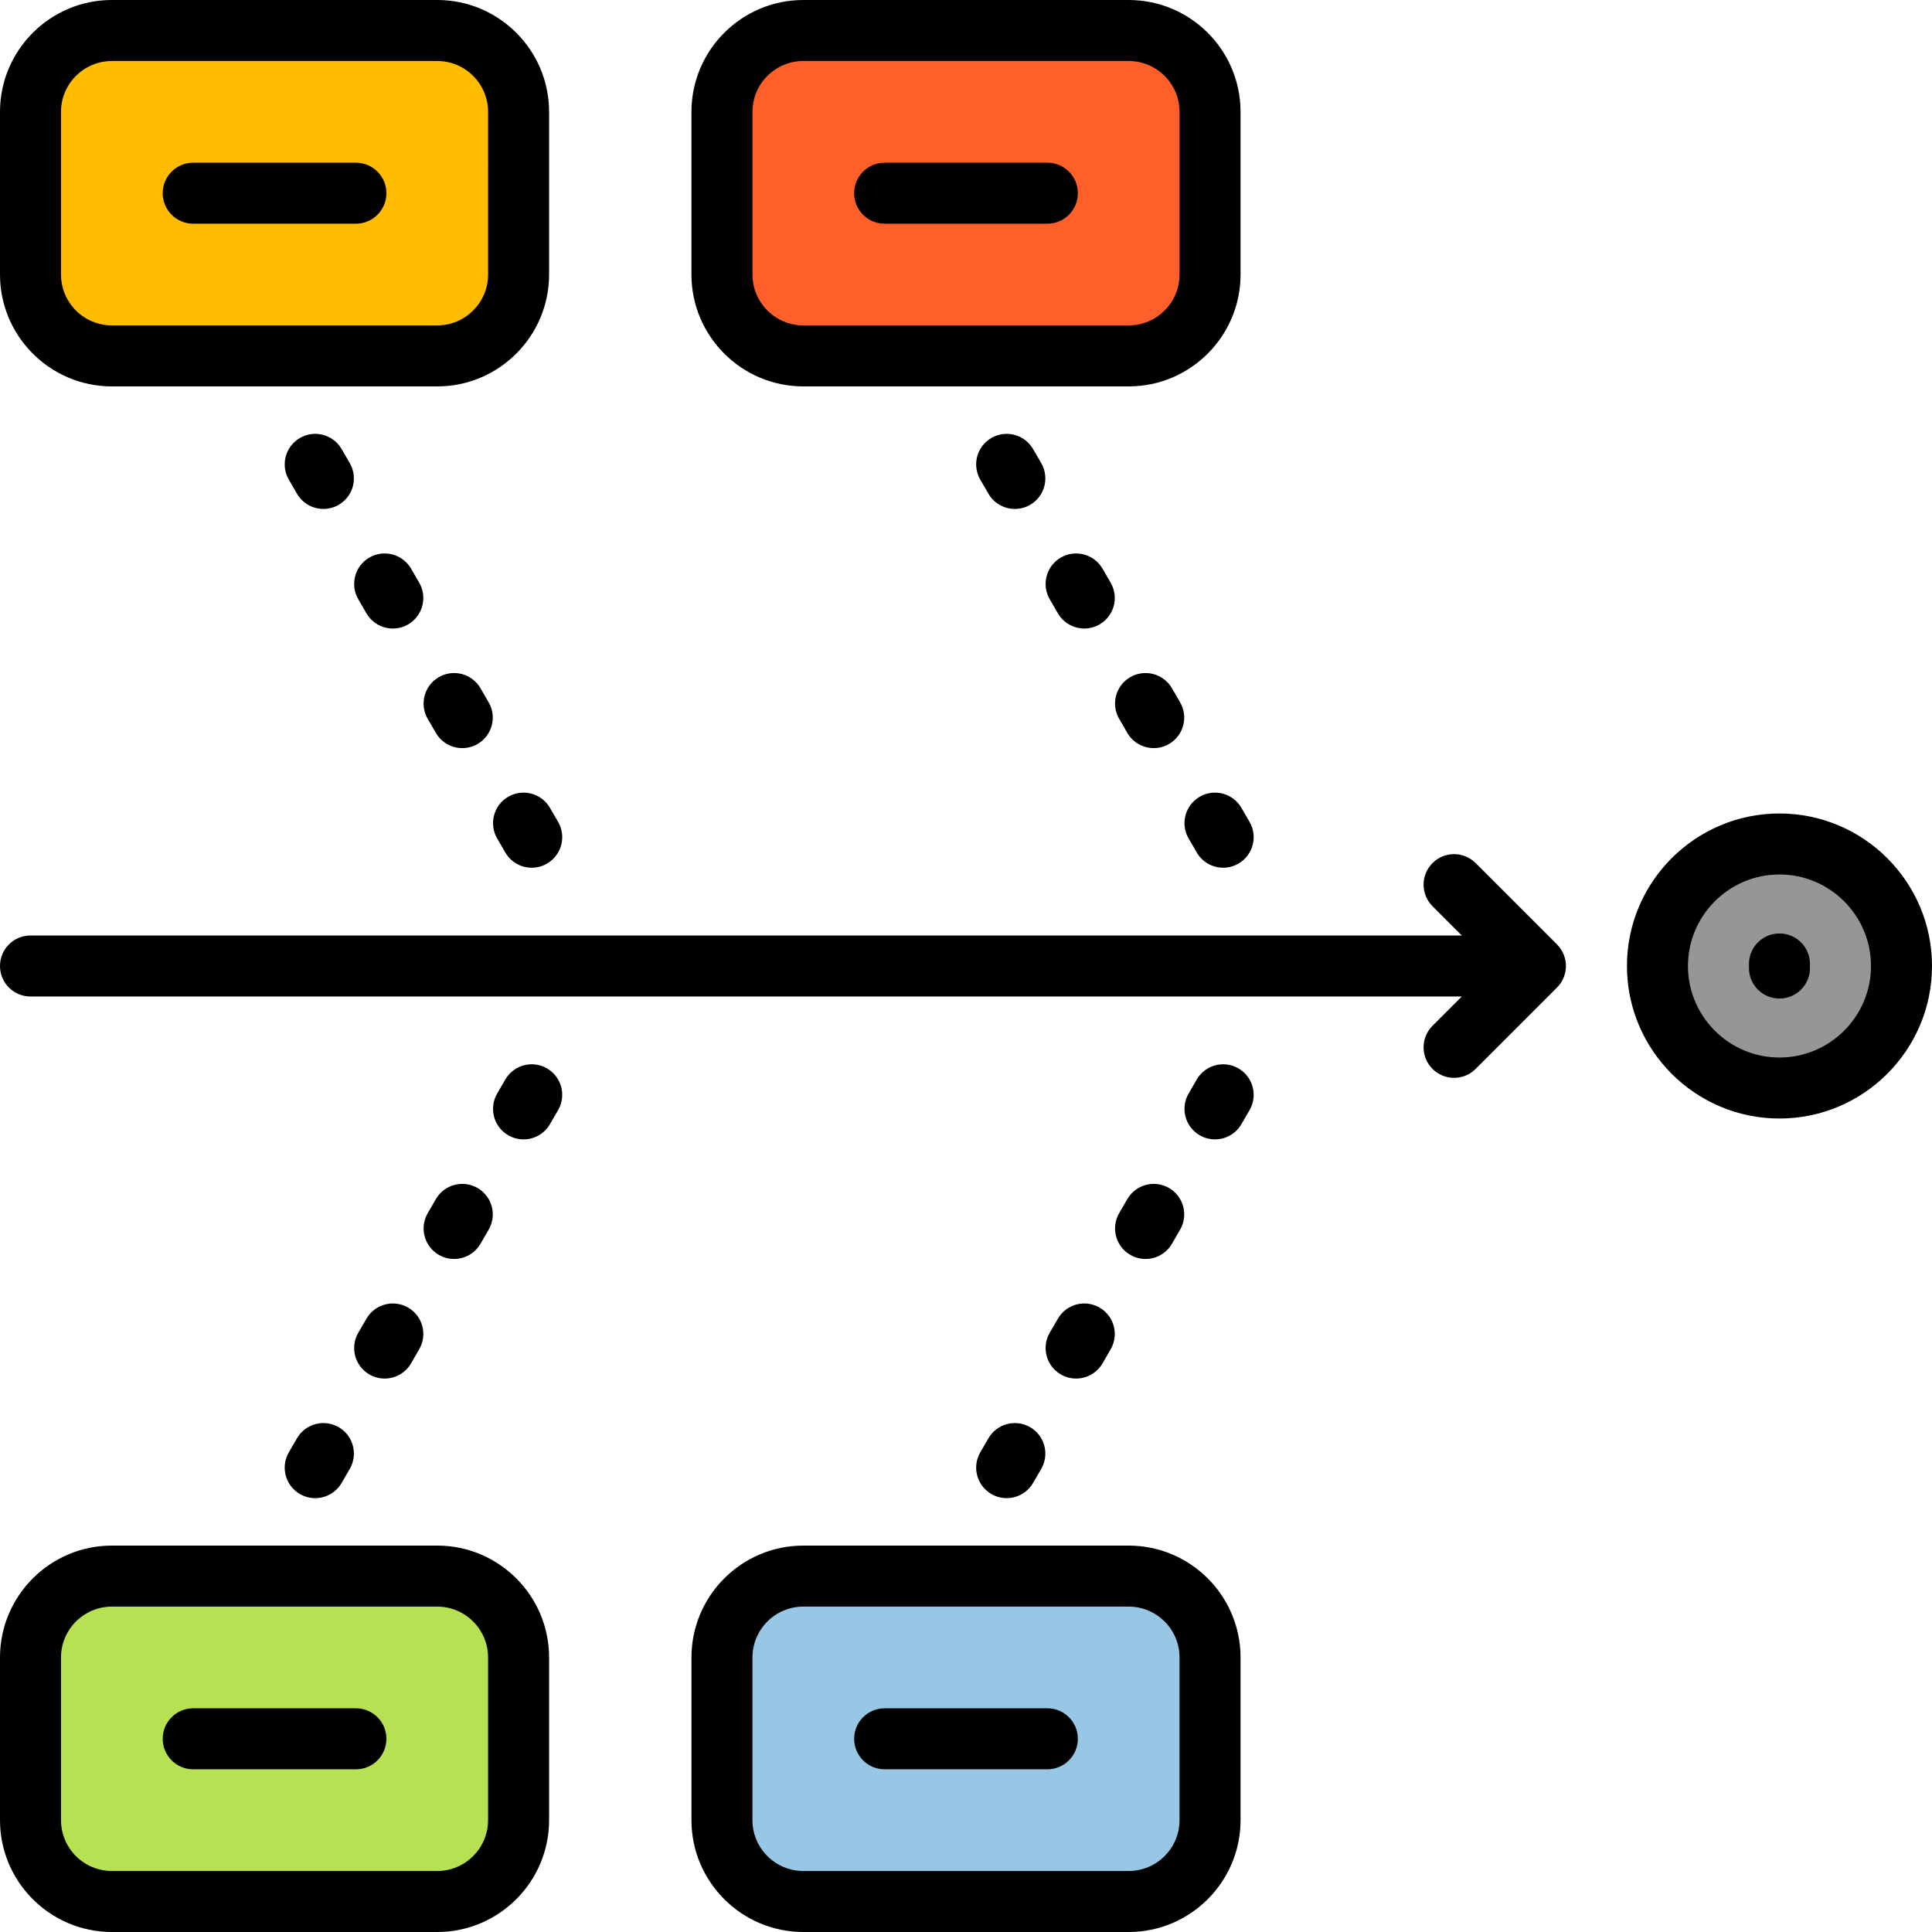
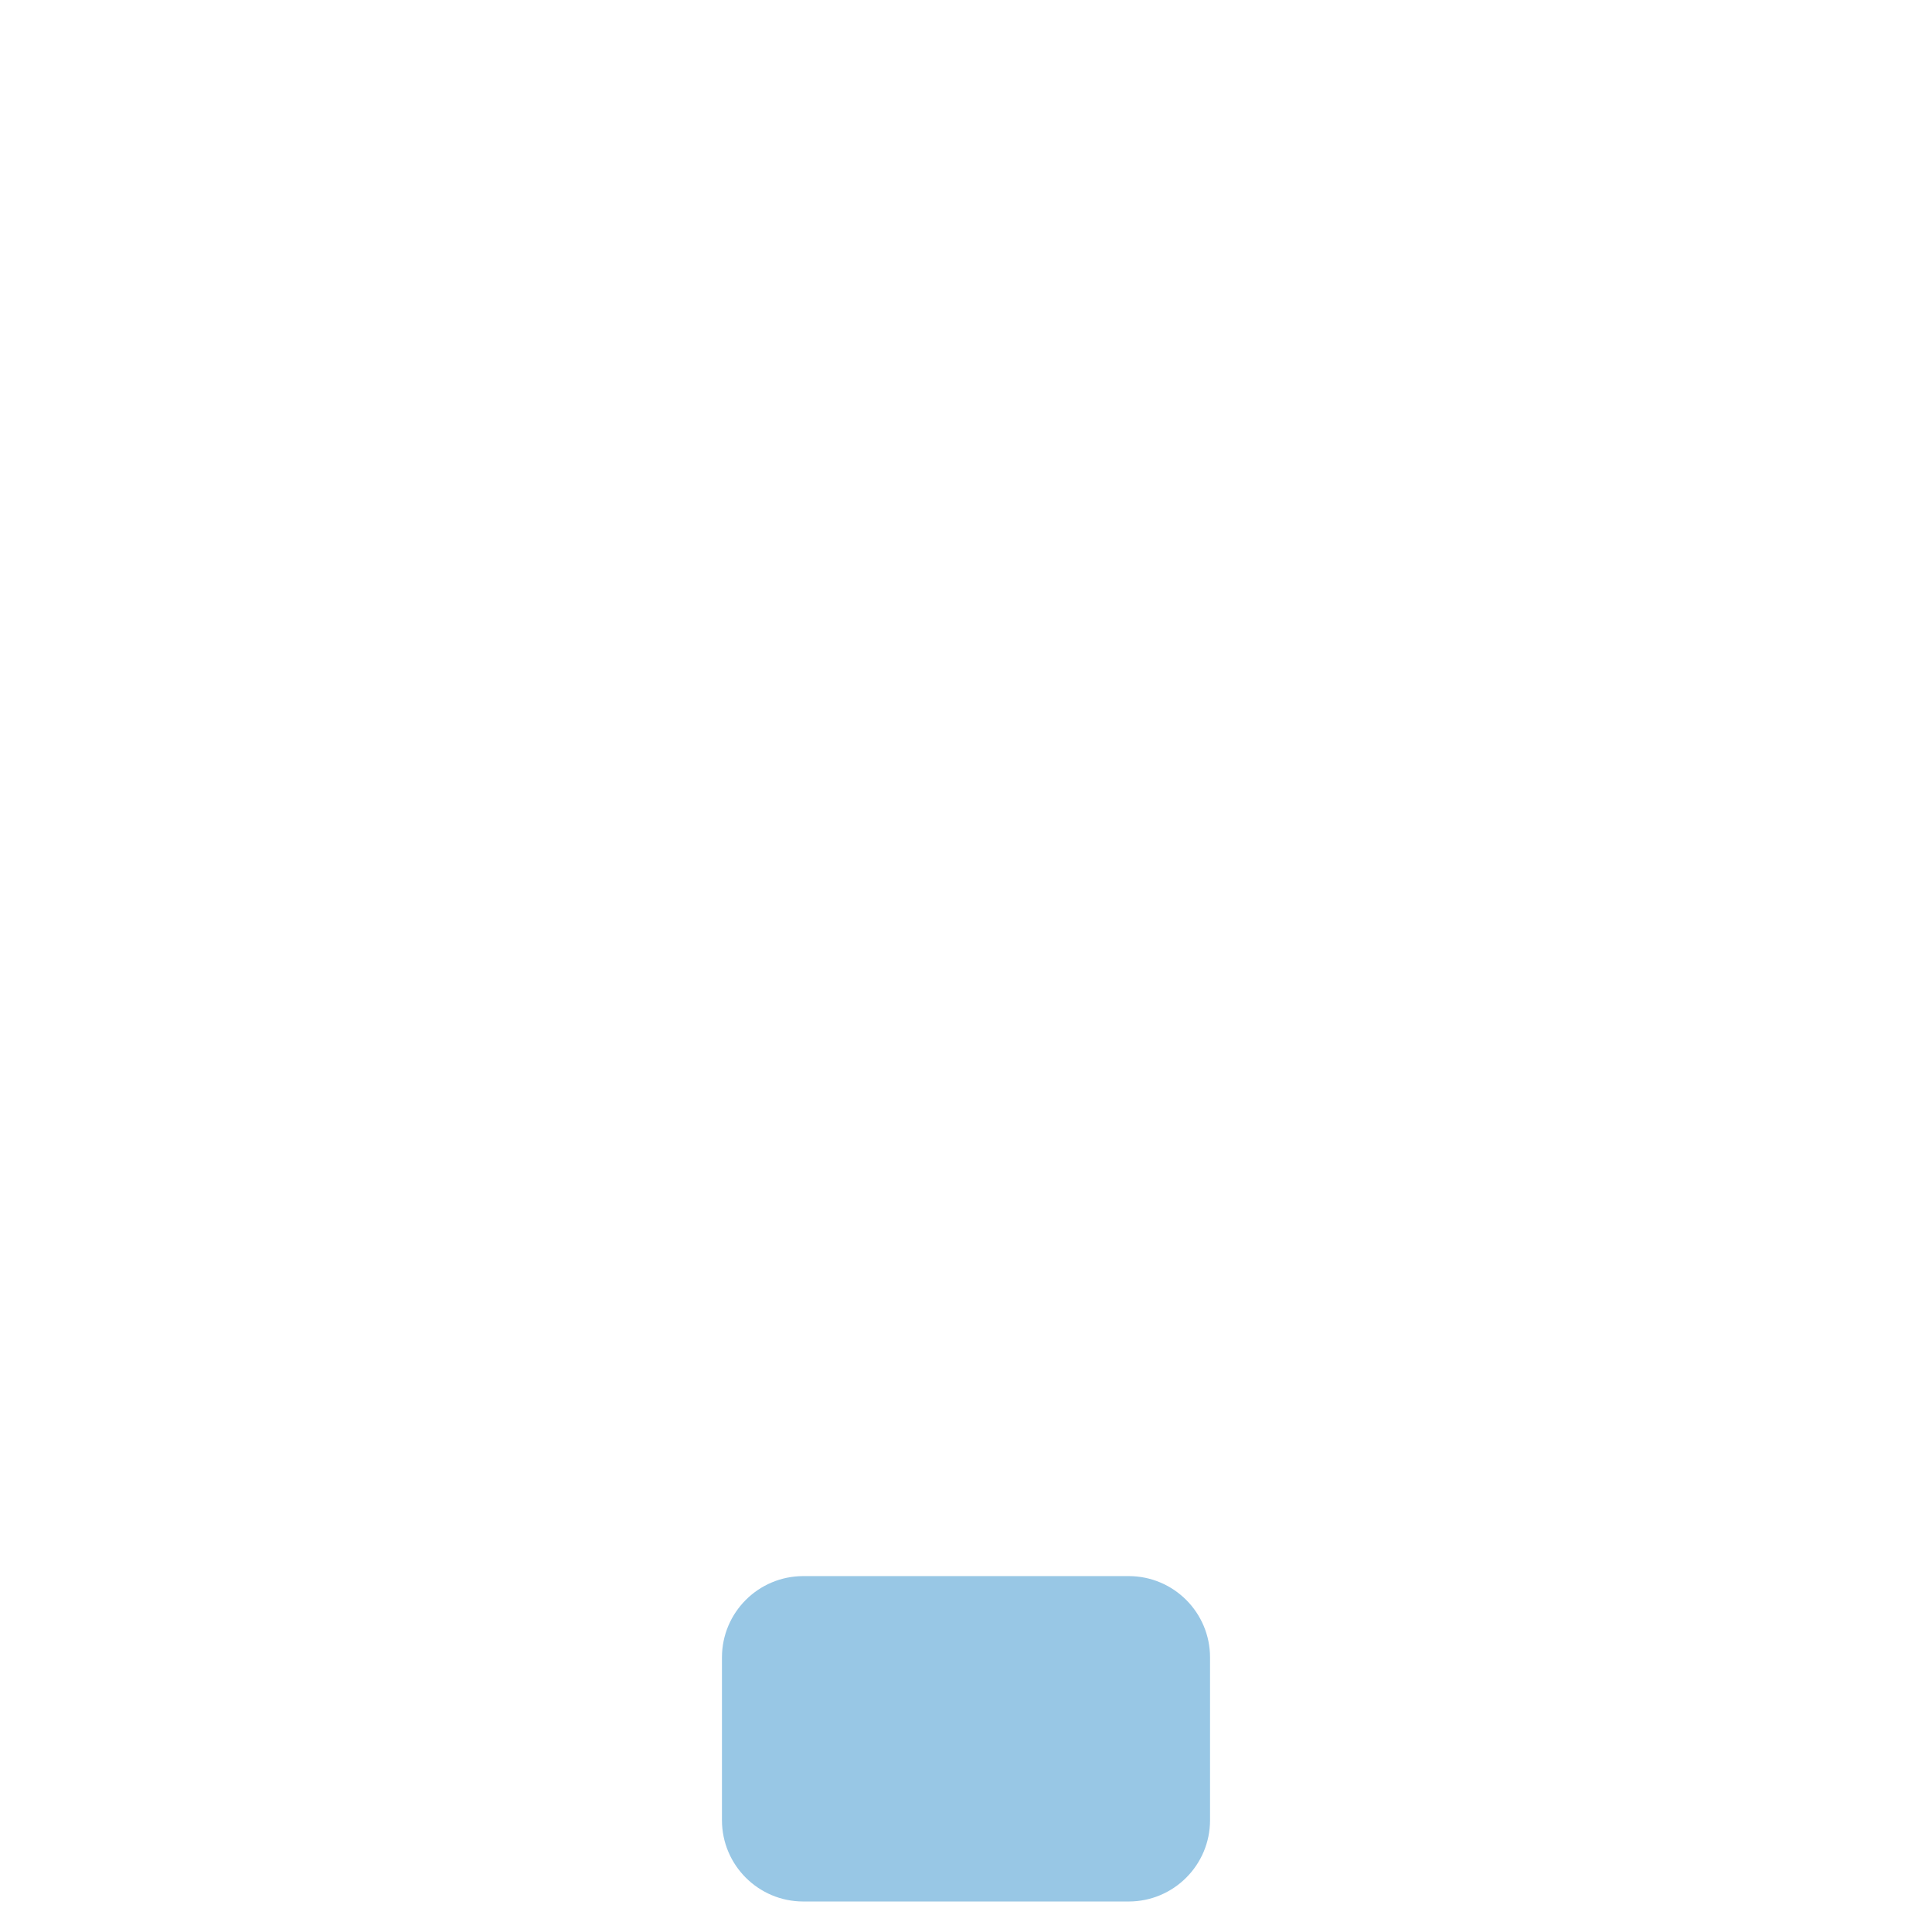
<svg xmlns="http://www.w3.org/2000/svg" height="800px" width="800px" version="1.1" id="Layer_1" viewBox="0 0 512 512" xml:space="preserve">
-   <path style="fill:#969696;" d="M471.579,223.663c17.86,0,32.337,14.477,32.337,32.337s-14.477,32.337-32.337,32.337  c-17.86,0-32.337-14.477-32.337-32.337S453.719,223.663,471.579,223.663z" />
-   <path style="fill:#FF6029;" d="M299.116,94.316h-86.232c-11.906,0-21.558-9.651-21.558-21.558V29.642  c0-11.906,9.651-21.558,21.558-21.558h86.232c11.906,0,21.558,9.651,21.558,21.558v43.116  C320.674,84.664,311.022,94.316,299.116,94.316z" />
-   <path style="fill:#FFBC00;" d="M115.874,94.316H29.642c-11.906,0-21.558-9.651-21.558-21.558V29.642  c0-11.906,9.651-21.558,21.558-21.558h86.232c11.906,0,21.558,9.651,21.558,21.558v43.116  C137.432,84.664,127.78,94.316,115.874,94.316z" />
-   <path style="fill:#B6E152;" d="M137.432,439.242v43.116c0,11.906-9.651,21.558-21.558,21.558H29.642  c-11.906,0-21.558-9.651-21.558-21.558v-43.116c0-11.906,9.651-21.558,21.558-21.558h86.232  C127.78,417.684,137.432,427.336,137.432,439.242z" />
  <path style="fill:#98C7E5;" d="M320.674,439.242v43.116c0,11.906-9.651,21.558-21.558,21.558h-86.232  c-11.906,0-21.558-9.651-21.558-21.558v-43.116c0-11.906,9.651-21.558,21.558-21.558h86.232  C311.022,417.684,320.674,427.336,320.674,439.242z" />
-   <path d="M285.642,460.8c0,4.466-3.62,8.084-8.084,8.084h-43.116c-4.465,0-8.084-3.618-8.084-8.084s3.62-8.084,8.084-8.084h43.116  C282.023,452.716,285.642,456.334,285.642,460.8z M512,256c0,22.289-18.132,40.421-40.421,40.421  c-22.289,0-40.421-18.132-40.421-40.421s18.132-40.421,40.421-40.421C493.868,215.579,512,233.711,512,256z M495.832,256  c0-13.372-10.879-24.253-24.253-24.253c-13.373,0-24.253,10.88-24.253,24.253s10.879,24.253,24.253,24.253  C484.952,280.253,495.832,269.372,495.832,256z M51.2,59.284h43.116c4.465,0,8.084-3.618,8.084-8.084s-3.62-8.084-8.084-8.084H51.2  c-4.465,0-8.084,3.618-8.084,8.084S46.735,59.284,51.2,59.284z M145.516,439.242v43.116c0,16.344-13.297,29.642-29.642,29.642  H29.642C13.297,512,0,498.702,0,482.358v-43.116C0,422.898,13.297,409.6,29.642,409.6h86.232  C132.219,409.6,145.516,422.898,145.516,439.242z M129.347,439.242c0-7.43-6.044-13.474-13.474-13.474H29.642  c-7.43,0-13.474,6.044-13.474,13.474v43.116c0,7.43,6.044,13.474,13.474,13.474h86.232c7.43,0,13.474-6.044,13.474-13.474V439.242z   M94.316,452.716H51.2c-4.465,0-8.084,3.618-8.084,8.084s3.62,8.084,8.084,8.084h43.116c4.465,0,8.084-3.618,8.084-8.084  S98.78,452.716,94.316,452.716z M183.242,72.758V29.642C183.242,13.298,196.539,0,212.884,0h86.232  c16.345,0,29.642,13.298,29.642,29.642v43.116c0,16.344-13.297,29.642-29.642,29.642h-86.232  C196.539,102.4,183.242,89.102,183.242,72.758z M199.411,72.758c0,7.43,6.044,13.474,13.474,13.474h86.232  c7.43,0,13.474-6.044,13.474-13.474V29.642c0-7.43-6.044-13.474-13.474-13.474h-86.232c-7.43,0-13.474,6.044-13.474,13.474V72.758z   M391.063,228.725c-3.157-3.156-8.276-3.156-11.432,0c-3.157,3.158-3.157,8.276,0,11.433l7.758,7.757H8.084  c-4.465,0-8.084,3.618-8.084,8.084s3.62,8.084,8.084,8.084h379.305l-7.758,7.757c-3.157,3.158-3.157,8.276,0,11.433  c1.578,1.578,3.648,2.367,5.716,2.367s4.138-0.789,5.716-2.367l21.558-21.558c3.157-3.158,3.157-8.276,0-11.433L391.063,228.725z   M234.442,59.284h43.116c4.465,0,8.084-3.618,8.084-8.084s-3.62-8.084-8.084-8.084h-43.116c-4.465,0-8.084,3.618-8.084,8.084  S229.977,59.284,234.442,59.284z M471.579,247.377c-4.465,0-8.084,3.618-8.084,8.084v1.078c0,4.466,3.62,8.084,8.084,8.084  s8.084-3.618,8.084-8.084v-1.078C479.663,250.995,476.044,247.377,471.579,247.377z M328.758,439.242v43.116  c0,16.344-13.297,29.642-29.642,29.642h-86.232c-16.345,0-29.642-13.298-29.642-29.642v-43.116  c0-16.344,13.297-29.642,29.642-29.642h86.232C315.461,409.6,328.758,422.898,328.758,439.242z M312.589,439.242  c0-7.43-6.044-13.474-13.474-13.474h-86.232c-7.43,0-13.474,6.044-13.474,13.474v43.116c0,7.43,6.044,13.474,13.474,13.474h86.232  c7.43,0,13.474-6.044,13.474-13.474V439.242z M0,72.758V29.642C0,13.298,13.297,0,29.642,0h86.232  c16.345,0,29.642,13.298,29.642,29.642v43.116c0,16.344-13.297,29.642-29.642,29.642H29.642C13.297,102.4,0,89.102,0,72.758z   M16.168,72.758c0,7.43,6.044,13.474,13.474,13.474h86.232c7.43,0,13.474-6.044,13.474-13.474V29.642  c0-7.43-6.044-13.474-13.474-13.474H29.642c-7.43,0-13.474,6.044-13.474,13.474V72.758z M262.719,116.07  c-3.861,2.242-5.173,7.19-2.931,11.051l2.165,3.728c1.5,2.583,4.211,4.025,6.999,4.025c1.379,0,2.776-0.352,4.053-1.095  c3.861-2.242,5.173-7.19,2.931-11.051L273.77,119C271.527,115.139,266.577,113.827,262.719,116.07z M281.124,147.761  c-3.862,2.241-5.175,7.188-2.933,11.049l2.164,3.73c1.5,2.584,4.211,4.027,6.999,4.027c1.378,0,2.773-0.352,4.051-1.094  c3.862-2.241,5.175-7.188,2.933-11.05l-2.164-3.73C289.932,146.833,284.986,145.522,281.124,147.761z M134.685,211.148  c-3.861,2.242-5.174,7.19-2.933,11.051l2.165,3.73c1.5,2.584,4.211,4.026,6.999,4.026c1.378,0,2.775-0.352,4.052-1.094  c3.861-2.242,5.174-7.19,2.933-11.051l-2.165-3.73C143.494,210.217,138.547,208.909,134.685,211.148z M299.525,179.454  c-3.862,2.242-5.174,7.19-2.932,11.051l2.164,3.728c1.5,2.584,4.211,4.026,6.999,4.026c1.378,0,2.775-0.352,4.052-1.094  c3.862-2.242,5.174-7.19,2.932-11.051l-2.164-3.728C308.334,178.525,303.384,177.215,299.525,179.454z M317.927,211.148  c-3.861,2.242-5.174,7.19-2.933,11.051l2.165,3.73c1.5,2.584,4.211,4.026,6.999,4.026c1.378,0,2.775-0.352,4.052-1.094  c3.861-2.242,5.174-7.19,2.933-11.051l-2.165-3.73C326.736,210.217,321.789,208.909,317.927,211.148z M97.881,147.761  c-3.862,2.241-5.175,7.188-2.933,11.049l2.164,3.73c1.5,2.584,4.211,4.027,6.999,4.027c1.378,0,2.773-0.352,4.051-1.094  c3.862-2.241,5.175-7.188,2.933-11.05l-2.164-3.73C106.69,146.833,101.744,145.522,97.881,147.761z M144.968,283.14  c-3.859-2.239-8.807-0.929-11.049,2.933l-2.165,3.73c-2.242,3.861-0.928,8.809,2.933,11.051c1.277,0.742,2.673,1.094,4.052,1.094  c2.786,0,5.499-1.442,6.999-4.026l2.165-3.73C150.142,290.33,148.829,285.382,144.968,283.14z M285.174,365.333  c2.786,0,5.499-1.443,6.999-4.027l2.164-3.729c2.242-3.861,0.928-8.809-2.933-11.05c-3.862-2.244-8.809-0.927-11.05,2.934  l-2.164,3.73c-2.242,3.861-0.928,8.809,2.933,11.049C282.401,364.981,283.797,365.333,285.174,365.333z M266.771,397.025  c2.786,0,5.498-1.442,6.999-4.025l2.165-3.728c2.242-3.861,0.93-8.809-2.931-11.051c-3.861-2.243-8.807-0.931-11.051,2.931  l-2.165,3.728c-2.242,3.861-0.93,8.809,2.931,11.051C263.997,396.673,265.393,397.025,266.771,397.025z M116.283,179.454  c-3.862,2.242-5.174,7.19-2.932,11.051l2.164,3.728c1.5,2.584,4.211,4.026,6.999,4.026c1.378,0,2.774-0.352,4.052-1.094  c3.862-2.242,5.174-7.19,2.932-11.051l-2.164-3.728C125.092,178.525,120.142,177.215,116.283,179.454z M328.21,283.14  c-3.86-2.239-8.807-0.929-11.05,2.933l-2.165,3.73c-2.242,3.861-0.928,8.809,2.933,11.051c1.277,0.742,2.673,1.094,4.052,1.094  c2.786,0,5.499-1.442,6.999-4.026l2.165-3.73C333.384,290.33,332.071,285.382,328.21,283.14z M303.577,333.639  c2.786,0,5.498-1.442,6.999-4.026l2.164-3.728c2.242-3.861,0.929-8.809-2.932-11.051c-3.86-2.238-8.807-0.929-11.049,2.933  l-2.164,3.728c-2.242,3.861-0.929,8.809,2.932,11.051C300.803,333.286,302.199,333.639,303.577,333.639z M83.529,397.025  c2.786,0,5.498-1.442,6.999-4.025l2.165-3.728c2.242-3.861,0.93-8.809-2.931-11.051c-3.861-2.243-8.807-0.931-11.051,2.931  l-2.165,3.728c-2.242,3.861-0.93,8.809,2.931,11.051C80.755,396.673,82.151,397.025,83.529,397.025z M120.335,333.639  c2.786,0,5.498-1.442,6.999-4.026l2.164-3.728c2.242-3.861,0.929-8.809-2.932-11.051c-3.859-2.238-8.807-0.929-11.049,2.933  l-2.164,3.728c-2.242,3.861-0.929,8.809,2.932,11.051C117.561,333.286,118.956,333.639,120.335,333.639z M79.476,116.07  c-3.861,2.242-5.173,7.19-2.931,11.051l2.165,3.728c1.5,2.583,4.211,4.025,6.999,4.025c1.379,0,2.776-0.352,4.053-1.095  c3.861-2.242,5.173-7.19,2.931-11.051L90.528,119C88.285,115.139,83.336,113.827,79.476,116.07z M101.932,365.333  c2.786,0,5.499-1.443,6.999-4.027l2.164-3.729c2.242-3.861,0.928-8.809-2.933-11.05c-3.862-2.244-8.809-0.927-11.049,2.934  l-2.164,3.73c-2.242,3.861-0.928,8.809,2.933,11.049C99.159,364.981,100.555,365.333,101.932,365.333z" />
</svg>